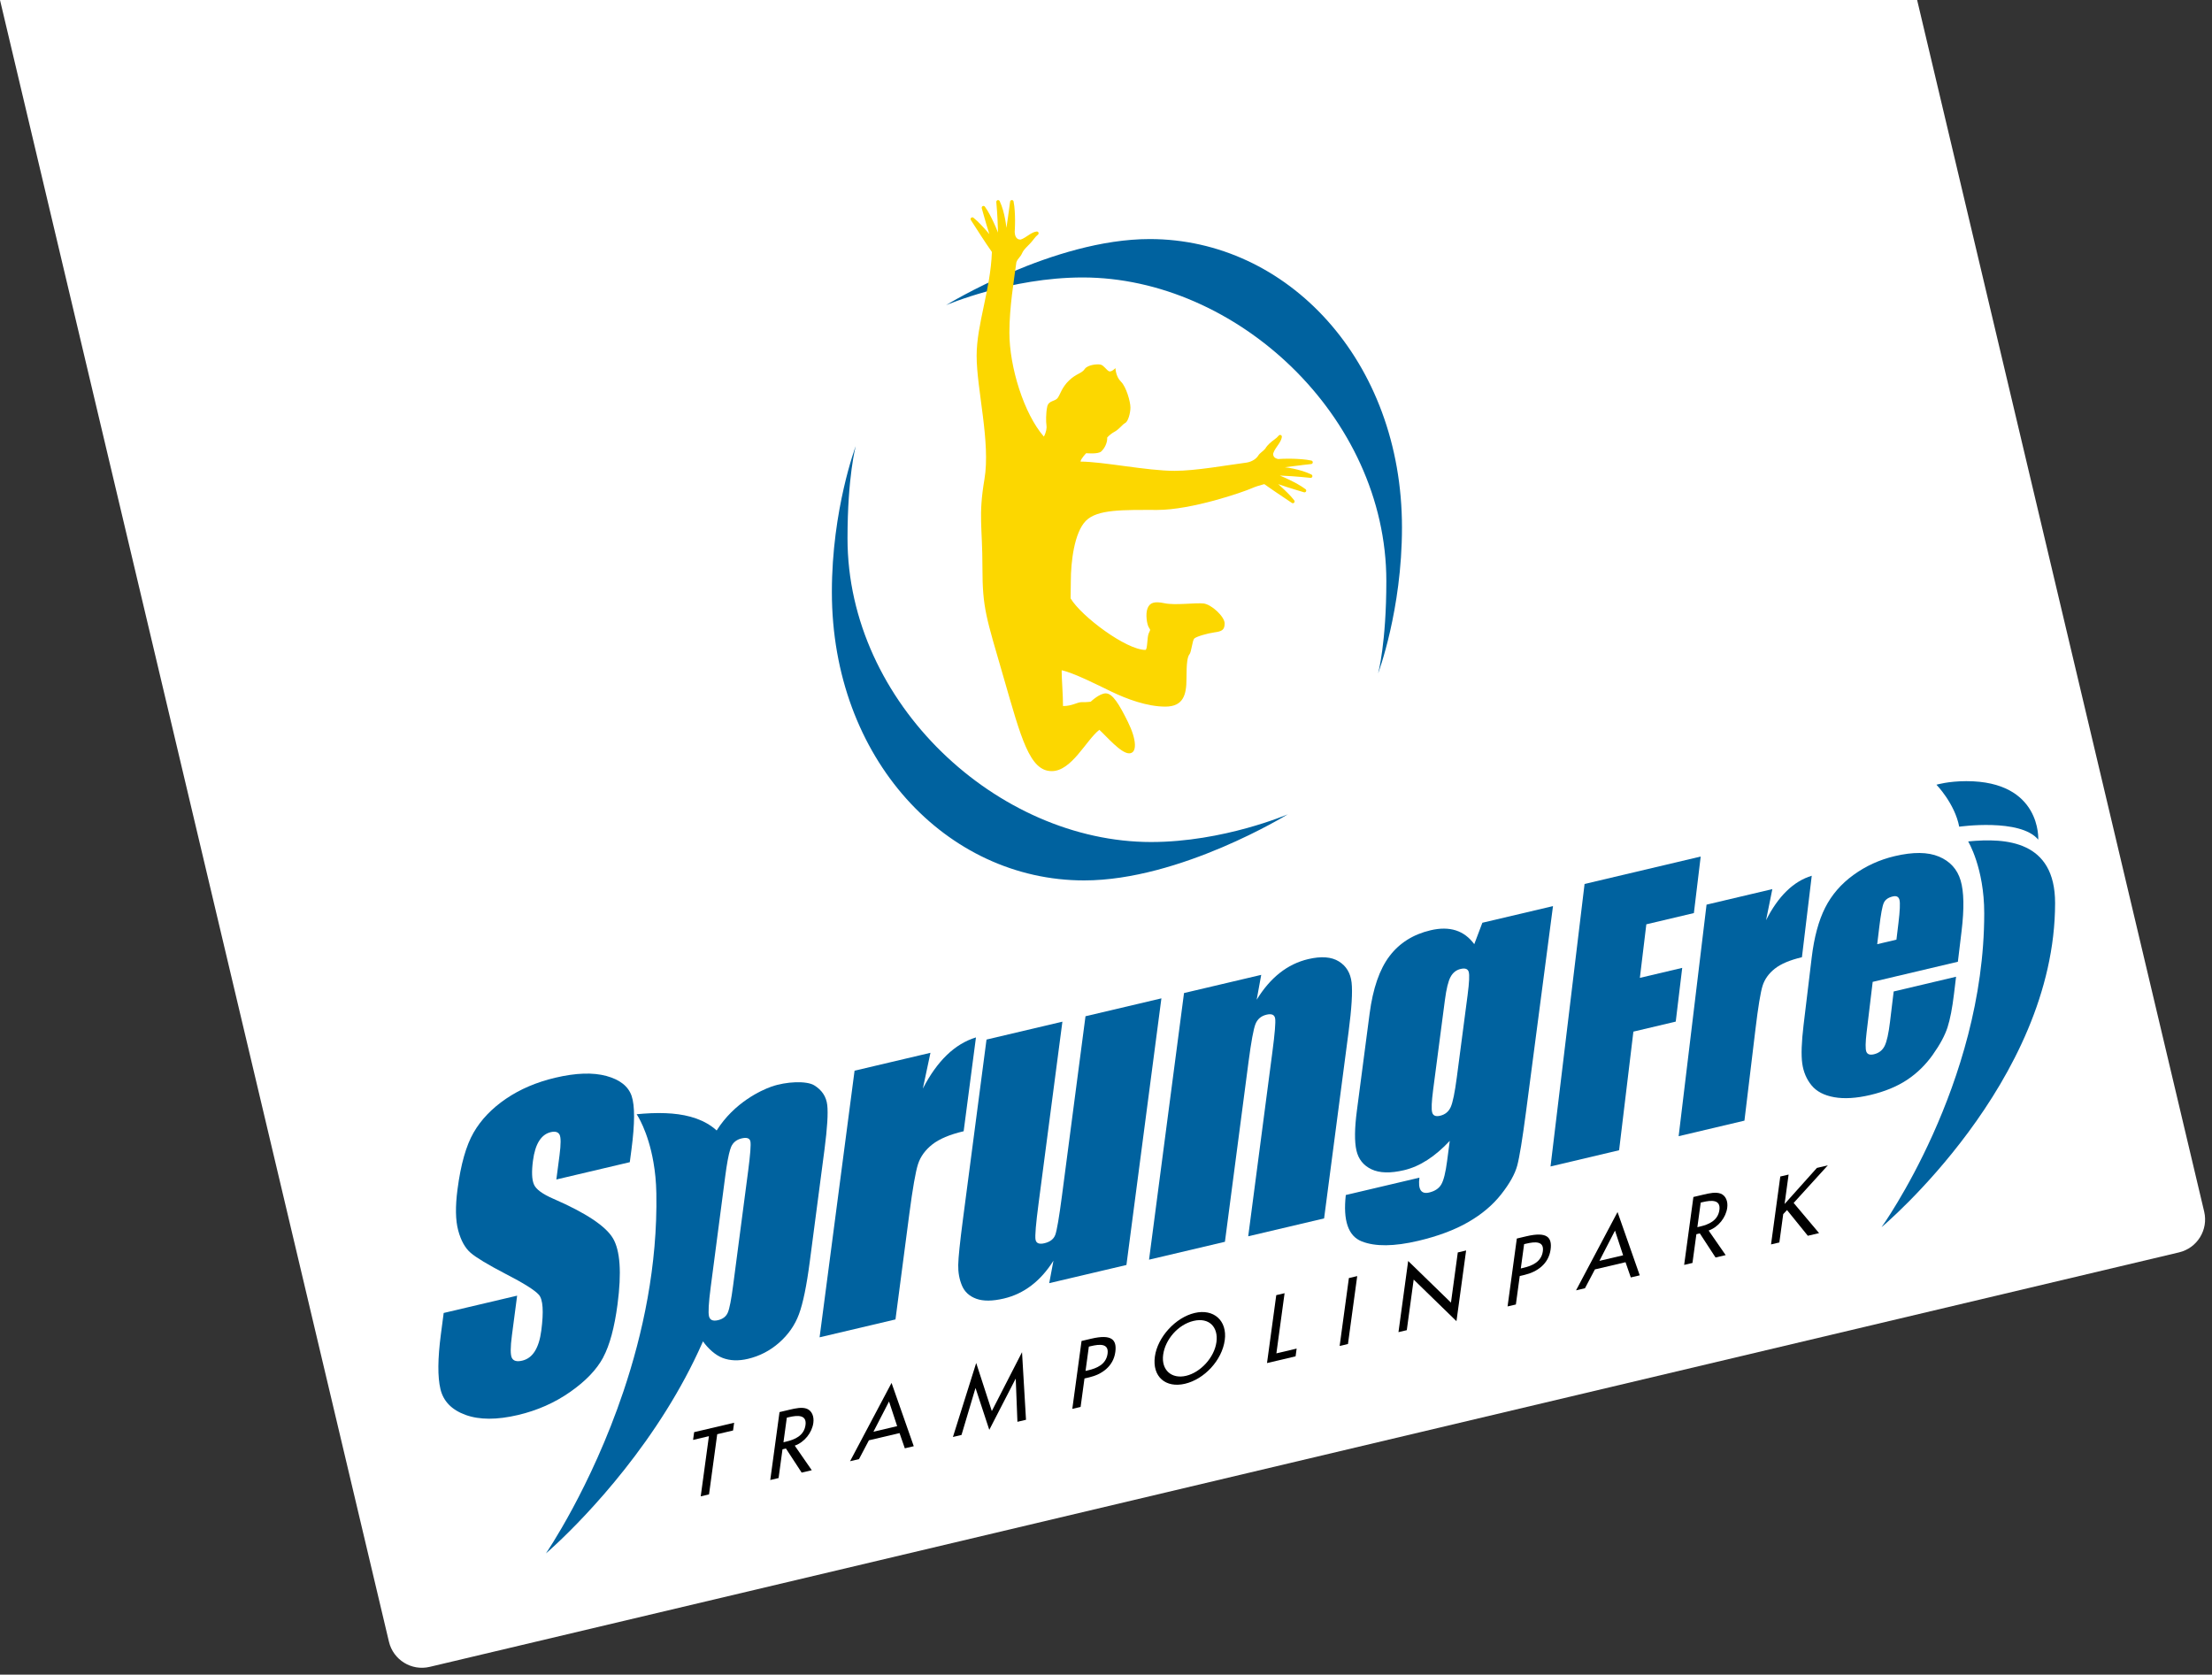
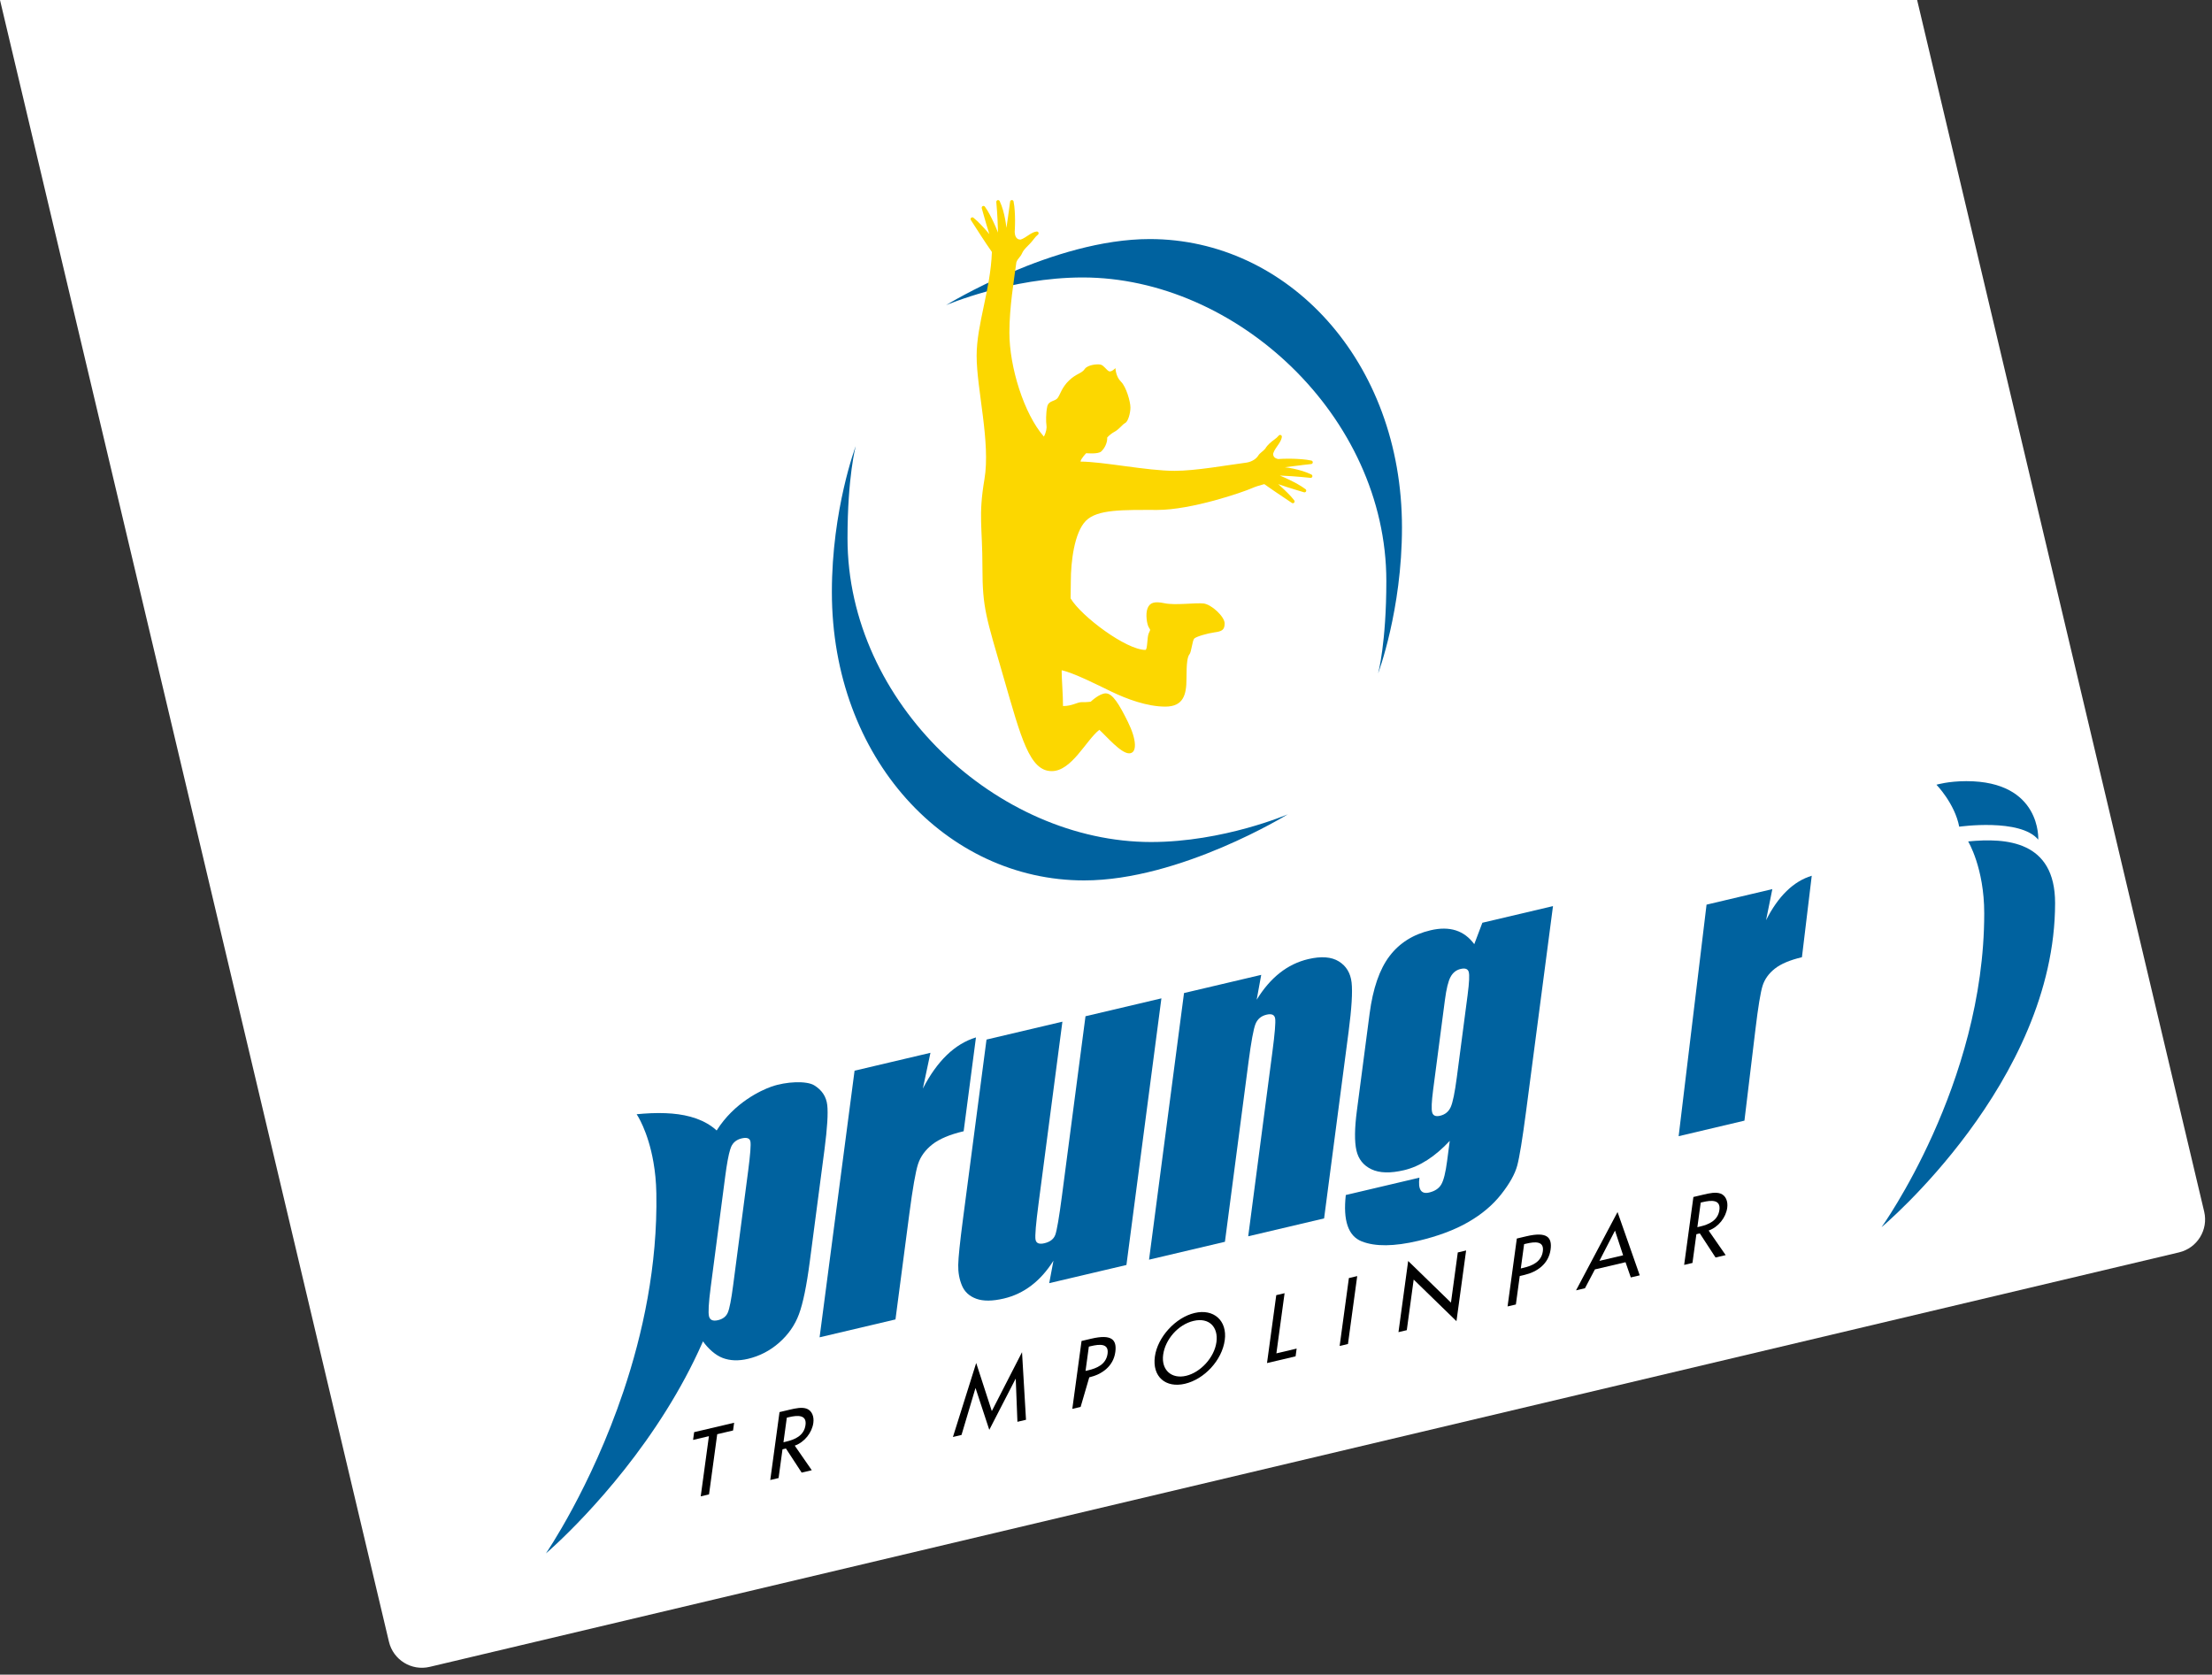
<svg xmlns="http://www.w3.org/2000/svg" viewBox="0 0 1188.41 899.68" data-name="Layer 2" id="Layer_2">
  <rect x="0" y="0" width="1188.41" height="899.68" fill="#333333" stroke="none" />
  <defs>
    <style>
      .cls-1 {
        fill: #fff;
      }

      .cls-2 {
        fill: #fcd700;
      }

      .cls-3 {
        fill: #00629f;
      }
    </style>
  </defs>
  <path d="M1029.99,0H0l208.96,881.98c2.32,9.78,12.12,15.83,21.9,13.51l939.84-222.67c9.78-2.32,15.83-12.12,13.51-21.9L1029.99,0Z" class="cls-1" />
  <g>
    <path d="M380.94,802.83l-4.47,1.05,4.4-32.32-8.51,2,.57-4.16,21.48-5.06-.57,4.16-8.51,2-4.4,32.32Z" />
    <path d="M436.12,789.85l-5.42,1.28-8.45-12.95-1.85.44-2.1,15.43-4.47,1.05,4.97-36.48,5.42-1.28c3.18-.75,6.6-1.51,9.23-.53,2.75,1.09,3.99,4.12,3.52,7.6-.71,5.23-4.73,10.39-9.99,12.23l9.15,13.21ZM420.91,774.83l1.43-.34c4.56-1.07,9.63-3.11,10.42-8.91.78-5.71-4.43-5.28-8.85-4.24l-1.19.28-1.8,13.21Z" />
-     <path d="M466.83,773.77l-5.33,10.11-4.8,1.13,22.29-42.06,11.93,34-4.8,1.13-2.84-8.18-16.45,3.87ZM477.64,752.91l-8.38,16.26,12.74-3-4.36-13.26Z" />
    <path d="M524.15,745.8l-.1.02-7.47,25.08-4.61,1.09,12.5-39.75,8.39,25.84,16.23-31.64,2.14,36.31-4.61,1.09-.9-23.11-.09.02-14.13,27.4-7.35-22.34Z" />
-     <path d="M580.57,755.85l-4.47,1.05,4.97-36.48,5.13-1.21c11.03-2.6,13.92.47,13.01,7.15-1.05,7.69-7.2,12-14,13.6l-2.57.6-2.08,15.29ZM583.2,736.5l1.43-.33c4.56-1.07,9.62-3.11,10.42-8.91.78-5.71-4.45-5.13-8.87-4.09l-1.19.28-1.78,13.06Z" />
+     <path d="M580.57,755.85l-4.47,1.05,4.97-36.48,5.13-1.21c11.03-2.6,13.92.47,13.01,7.15-1.05,7.69-7.2,12-14,13.6ZM583.2,736.5l1.43-.33c4.56-1.07,9.62-3.11,10.42-8.91.78-5.71-4.45-5.13-8.87-4.09l-1.19.28-1.78,13.06Z" />
    <path d="M658.01,719.97c-1.48,10.84-11,20.99-21.37,23.43-10.36,2.44-17.66-3.76-16.18-14.6,1.42-10.45,11.1-21.02,21.37-23.43,10.27-2.42,17.61,4.15,16.18,14.6ZM653.54,721.02c1.09-8.03-3.88-13.37-12.3-11.39s-15.22,10.09-16.32,18.12c-1.13,8.32,4.55,13.21,12.3,11.39,7.75-1.82,15.18-9.8,16.32-18.12Z" />
    <path d="M685.75,727.07l10.88-2.56-.57,4.16-15.35,3.61,4.97-36.48,4.47-1.05-4.4,32.32Z" />
    <path d="M724.2,722.04l-4.47,1.05,4.97-36.48,4.47-1.05-4.97,36.48Z" />
    <path d="M756.55,677.44l22.99,22.36,3.67-26.95,4.47-1.05-5.18,37.98-22.99-22.36-3.7,27.19-4.47,1.05,5.21-38.22Z" />
    <path d="M814.42,700.81l-4.47,1.05,4.97-36.48,5.13-1.21c11.03-2.6,13.92.47,13.01,7.15-1.05,7.69-7.2,12-14,13.6l-2.57.6-2.08,15.29ZM817.05,681.46l1.43-.34c4.56-1.07,9.62-3.11,10.42-8.91.78-5.71-4.45-5.13-8.87-4.09l-1.19.28-1.78,13.06Z" />
    <path d="M856.87,681.97l-5.33,10.11-4.8,1.13,22.29-42.06,11.93,34-4.8,1.13-2.84-8.18-16.45,3.87ZM867.67,661.12l-8.38,16.26,12.74-3-4.36-13.26Z" />
    <path d="M927.11,674.29l-5.42,1.28-8.45-12.95-1.85.44-2.1,15.43-4.47,1.05,4.97-36.48,5.42-1.28c3.19-.75,6.6-1.51,9.23-.53,2.75,1.09,3.99,4.12,3.52,7.6-.71,5.23-4.73,10.39-9.99,12.23l9.15,13.21ZM911.91,659.28l1.43-.34c4.56-1.07,9.62-3.11,10.42-8.91.78-5.71-4.43-5.28-8.85-4.24l-1.19.28-1.8,13.21Z" />
-     <path d="M976.15,627.44l5.85-1.38-18.35,20.19,13.66,16.22-6.04,1.42-11.18-13.81-2.04,2.17-2.08,15.24-4.47,1.05,4.97-36.48,4.47-1.05-2.16,15.82,17.37-19.4Z" />
  </g>
-   <path d="M324.07,729.21c3.5-6.54,6.06-16.04,7.7-28.49,2.25-17.13,1.42-28.96-2.48-35.5-3.9-6.54-14.52-13.59-31.86-21.14-6.05-2.61-9.58-5.23-10.61-7.85-1.09-2.6-1.25-6.82-.48-12.66.6-4.54,1.69-8.08,3.3-10.62,1.61-2.54,3.68-4.11,6.24-4.72,2.35-.56,3.93-.12,4.72,1.29.79,1.42.79,5.15,0,11.19l-1.7,12.95,39.46-9.3.91-6.91c1.82-13.89,1.85-23.43.09-28.63-1.76-5.2-6.28-8.79-13.55-10.77-7.27-1.98-16.42-1.67-27.46.93-10.09,2.38-18.93,6.15-26.52,11.32-7.59,5.17-13.39,11.23-17.39,18.17-4.01,6.94-6.89,17.1-8.64,30.49-1.22,9.28-1.09,16.65.38,22.09,1.47,5.44,3.7,9.45,6.69,12.02,2.99,2.57,9.27,6.36,18.85,11.35,9.59,4.92,15.52,8.65,17.8,11.18,2.21,2.55,2.64,8.97,1.29,19.26-.61,4.68-1.77,8.37-3.46,11.07-1.69,2.7-3.95,4.38-6.77,5.05-2.83.67-4.67.2-5.54-1.41-.87-1.61-.87-5.69,0-12.24l2.79-21.26-39.46,9.3-1.5,11.44c-1.72,13.1-1.8,22.91-.24,29.45,1.55,6.54,6.05,11.16,13.49,13.87,7.43,2.71,16.84,2.73,28.21.05,10.36-2.44,19.7-6.58,28.03-12.41,8.33-5.83,14.24-12.02,17.74-18.56Z" class="cls-3" />
  <path d="M444.44,593.62c-.53-4.48-2.85-8-6.98-10.54-4.13-2.55-15.12-2.08-23.03.7-5.45,1.92-19.95,8.53-29.4,23.55-.74-.69-1.52-1.32-2.33-1.91-6.95-5.11-15.93-7.02-25.06-7.38-5.25-.22-10.57.08-15.59.56,0,0,6.11,8.85,9.04,25.91.85,4.86,1.43,10.38,1.54,16.56.7,38.88-7.32,75.59-17.66,106.37-17.5,52.03-41.68,87.12-41.68,87.12,0,0,35.51-30.14,64.75-76.97,6.99-11.18,13.61-23.31,19.31-36.21.12-.25.23-.5.34-.75,2.88,4.01,6.7,7.44,10.58,8.91,3.97,1.51,8.48,1.67,13.53.49,6.32-1.49,11.94-4.41,16.84-8.73,4.9-4.33,8.45-9.41,10.61-15.27,2.17-5.84,4.12-15.28,5.82-28.3l7.92-60.35c1.48-11.37,1.97-19.29,1.46-23.77ZM401.95,629.06l-8.06,61.42c-1,7.63-1.94,12.51-2.85,14.64-.9,2.13-2.66,3.5-5.28,4.12-1.43.33-2.55.3-3.36-.09-.72-.35-1.21-.99-1.46-1.91-.53-1.97-.23-7.27.91-15.91l7.78-59.37c.89-6.81,1.79-11.61,2.66-14.4.18-.6.37-1.11.55-1.52,1.06-2.34,2.93-3.82,5.63-4.46,2.75-.65,4.31-.11,4.68,1.62.36,1.73-.05,7.02-1.2,15.87Z" class="cls-3" />
  <path d="M524.35,557.33c-11.34,3.44-20.86,12.6-28.54,27.49l4.08-19.22-40.77,9.61-18.79,143.24,40.77-9.61,7.42-56.56c1.82-13.89,3.39-22.85,4.7-26.89,1.31-4.04,3.86-7.55,7.64-10.54,3.78-2.98,9.41-5.36,16.87-7.11l6.61-50.41Z" class="cls-3" />
  <path d="M583.19,545.97l-12.64,96.39c-1.54,11.73-2.74,18.74-3.59,21.03-.85,2.29-2.8,3.8-5.82,4.51-2.83.67-4.42.03-4.79-1.91-.37-1.93.18-8.48,1.65-19.64l12.78-97.47-40.77,9.61-12.67,96.61c-1.61,12.3-2.46,20.47-2.53,24.5-.07,4.03.6,7.72,2.02,11.08,1.42,3.36,3.99,5.72,7.73,7.07,3.74,1.35,8.66,1.3,14.79-.14,5.38-1.27,10.3-3.6,14.75-6.99,4.45-3.39,8.41-7.83,11.87-13.33l-2.27,12.07,41.48-9.77,18.79-143.24-40.77,9.61Z" class="cls-3" />
  <path d="M726.15,527.82c-.58-5.06-2.85-8.83-6.83-11.31-3.98-2.48-9.47-2.89-16.46-1.25-5.59,1.32-10.69,3.79-15.3,7.43-4.62,3.64-8.75,8.44-12.4,14.4l2.44-13.36-41.48,9.77-18.79,143.24,40.77-9.61,12.7-96.82c1.42-10.79,2.66-17.52,3.72-20.18,1.07-2.66,3.05-4.33,5.94-5.01,2.76-.65,4.3.03,4.62,2.05.32,2.02-.16,7.95-1.46,17.81l-13.01,99.2,40.77-9.61,13.17-100.38c1.64-12.52,2.17-21.31,1.6-26.37Z" class="cls-3" />
  <path d="M796.41,495.73l-4.35,11.51c-2.71-3.69-6.02-6.16-9.93-7.41-3.91-1.24-8.43-1.26-13.54-.06-9.35,2.2-16.71,6.83-22.06,13.88-5.36,7.05-8.93,17.38-10.71,30.98l-6.82,52.03c-1.25,9.5-1.33,16.62-.26,21.35,1.07,4.73,3.78,8.13,8.1,10.17,4.33,2.05,10.16,2.21,17.49.48,4.24-1,8.41-2.82,12.5-5.46,4.1-2.64,8.11-6.07,12.06-10.29l-1.42,10.81c-.81,6.2-1.85,10.38-3.12,12.57-1.26,2.18-3.45,3.64-6.54,4.37-4.31,1.01-6.04-1.64-5.21-7.98l-39.56,9.32c-1.54,13.75,1.31,22.06,8.57,24.92,7.25,2.86,17.37,2.76,30.36-.3,10.56-2.49,19.49-5.83,26.79-10.03,7.3-4.2,13.22-9.18,17.76-14.96,4.54-5.77,7.41-10.92,8.62-15.42,1.21-4.5,2.79-14.2,4.75-29.1l14.47-110.32-37.95,8.94ZM788.5,534.42l-5.82,44.36c-1.07,8.13-2.15,13.44-3.26,15.94-1.11,2.49-3.01,4.06-5.7,4.69-2.36.56-3.78-.03-4.27-1.77-.49-1.73-.32-5.8.52-12.21l6.31-48.14c.79-6.04,1.81-10.21,3.06-12.49,1.24-2.28,3.04-3.7,5.4-4.25,2.42-.57,3.87-.04,4.34,1.59.47,1.63.28,5.72-.58,12.27Z" class="cls-3" />
-   <polygon points="881.03 525.34 884.5 496.57 910.05 490.53 913.71 460.16 851.32 474.9 833.03 626.66 869.87 617.95 877.55 554.22 900.3 548.84 903.78 519.97 881.03 525.34" class="cls-3" />
  <path d="M973.39,470.47c-9.83,2.99-18.01,10.95-24.56,23.88l3.37-16.69-35.35,8.35-14.99,124.39,35.35-8.35,5.92-49.12c1.45-12.06,2.73-19.85,3.83-23.35s3.28-6.56,6.54-9.15c3.26-2.59,8.13-4.65,14.6-6.18l5.27-43.77Z" class="cls-3" />
-   <path d="M1038.37,566.68c3.89-5.47,6.53-10.38,7.94-14.72,1.4-4.34,2.57-10.35,3.49-18.04l1.11-9.19-33.52,7.92-1.98,16.4c-.75,6.19-1.7,10.47-2.86,12.83-1.17,2.37-3.09,3.87-5.77,4.51-2.16.51-3.52.04-4.08-1.4-.56-1.44-.5-4.98.17-10.6l3.24-26.9,45.77-10.81,1.99-16.5c1.45-12.06,1.28-21.11-.51-27.15-1.79-6.04-5.67-10.32-11.63-12.83-5.96-2.51-13.9-2.59-23.82-.25-8.11,1.92-15.49,5.28-22.13,10.1-6.65,4.82-11.72,10.69-15.22,17.62-3.5,6.93-5.9,15.83-7.21,26.7l-4.37,36.28c-1.11,9.25-1.35,16.15-.71,20.7.64,4.55,2.31,8.47,5,11.75,2.69,3.28,6.76,5.4,12.2,6.36,5.44.96,11.89.56,19.36-1.2,7.7-1.82,14.24-4.5,19.63-8.05,5.39-3.55,10.02-8.06,13.92-13.53ZM1009.64,498.15c.84-7,1.65-11.36,2.43-13.09.77-1.73,2.39-2.89,4.84-3.46,1.98-.47,3.18.16,3.6,1.88.41,1.72.24,5.8-.54,12.24l-1.1,9.09-10.33,2.44,1.1-9.09Z" class="cls-3" />
  <path d="M1095.06,451.08s1.8-31.42-38.62-31.42c-9.72,0-16.07,1.92-16.07,1.92,0,0,9.84,10.08,12.23,22.55,0,0,32.86-4.68,42.46,6.96Z" class="cls-3" />
  <path d="M1057.4,452.04s8.64,14.15,8.64,38.62c0,91.88-55.17,168.62-55.17,168.62,0,0,93.24-77.94,93.24-174.14,0-33.42-26.15-35.1-46.7-33.1Z" class="cls-3" />
  <path d="M740.43,361.68s12.79-33.9,12.79-78.28c0-89.6-61.53-154.97-135.53-154.97-51.7,0-109.39,35.5-109.39,35.5,0,0,34.54-14.87,73.4-14.87,82.36,0,163.12,74.44,163.12,163.12,0,33.34-4.4,49.5-4.4,49.5Z" class="cls-3" />
  <path d="M459.72,239.74s-12.79,33.9-12.79,78.28c0,89.6,61.53,154.97,135.53,154.97,51.7,0,109.39-35.5,109.39-35.5,0,0-34.54,14.87-73.4,14.87-82.36,0-163.12-74.44-163.12-163.12,0-33.34,4.4-49.5,4.4-49.5Z" class="cls-3" />
  <path d="M699.51,249.85c1.64-.2,3.29-.4,4.88-.54h.05c.4-.04.74-.33.84-.74.12-.51-.2-1.02-.71-1.13-1.73-.39-3.41-.56-5.1-.72-1.69-.13-3.37-.23-5.06-.27-1.69-.02-3.38-.05-5.08.02-.87.03-1.74.07-2.61.14-2-.38-2.86-1.54-2.66-3.03.01-.05.02-.09.04-.14.26-.78.67-1.59,1.22-2.44.54-.85,1.2-1.72,1.85-2.72.63-1,1.34-2.15,1.52-3.57.04-.32-.08-.65-.36-.86-.41-.32-1.01-.25-1.33.16l-.1.13c-.55.7-1.3,1.29-2.15,1.93-.85.64-1.77,1.32-2.68,2.16-.83.78-1.66,1.71-2.32,2.82-1.25,1.53-2.83,2.21-3.76,3.73-.99,1.61-3.21,3.24-6.21,3.74h0c-10.4,1.34-27.17,4.43-38.77,4.43-14.81,0-38.44-4.96-50.5-4.96.15-1.55,3.06-4.52,3.06-4.52,0,0,6.33.63,8.04-.9s3.39-4.56,3.24-7.5c0,0,1.41-1.74,3.96-3.12s4.2-3.96,5.7-4.68c1.5-.72,2.82-5.22,2.82-8.34s-2.25-11.15-5.1-13.91-2.94-7.26-2.94-7.26c0,0-2.25,2.34-3.54,1.68-1.29-.66-2.7-3.09-4.38-3.54-1.68-.45-7.08.03-8.64,2.4-1.56,2.37-4.47,2.34-8.4,6.12-3.93,3.78-4.68,7.5-6.12,9.42-1.44,1.92-4.83,1.23-5.58,4.62-.75,3.39-.69,8.46-.42,9.9s-.12,3.88-1.38,6.2c-10.71-12.23-18.53-37.42-18.53-55.89,0-13.56,2.44-27.88,3.74-37.71.81-2.32,2.02-2.45,3.23-5.21.76-1.73,2.91-3.6,4.06-4.83.86-.89,1.56-1.8,2.21-2.63.65-.84,1.26-1.57,1.97-2.11l.13-.1c.26-.19.41-.51.37-.86-.05-.52-.52-.9-1.04-.84-1.41.15-2.59.84-3.6,1.45-1.01.63-1.9,1.27-2.76,1.79-.78.48-1.52.84-2.24,1.09-2.71.14-3.17-2.67-3.22-4.1.03-.37.05-.74.07-1.12.11-1.69.1-3.39.12-5.07,0-1.69-.07-3.38-.17-5.07-.13-1.7-.26-3.38-.62-5.12-.08-.39-.4-.7-.82-.75-.52-.06-.99.32-1.05.84v.05c-.18,1.59-.41,3.24-.65,4.87l-.7,4.91-.63,4.28c-.16-1.54-.38-3.07-.66-4.59-.65-3.34-1.48-6.65-2.96-9.8-.17-.35-.54-.58-.95-.54-.52.05-.91.51-.86,1.03v.03c.3,3.25.51,6.52.68,9.76.12,2.23.17,4.44.22,6.65-.11-.27-.2-.54-.31-.81-.59-1.52-1.25-3.01-1.93-4.49-.68-1.48-1.4-2.95-2.18-4.39-.79-1.44-1.59-2.87-2.61-4.26-.23-.31-.63-.46-1.02-.35-.51.14-.8.67-.66,1.17v.04s1.3,4.61,1.3,4.61c.43,1.55.88,3.09,1.34,4.63.47,1.54.92,3.08,1.42,4.6,0,.01,0,.02,0,.03-.37-.43-.74-.87-1.11-1.3-1.14-1.31-2.31-2.6-3.53-3.86-1.23-1.25-2.45-2.49-3.9-3.63-.31-.25-.76-.28-1.11-.04-.43.29-.55.88-.26,1.31l.03.04c.92,1.37,1.84,2.84,2.76,4.28l2.79,4.33c.96,1.42,1.87,2.88,2.84,4.3.94,1.41,1.89,2.81,2.87,4.18-.72,20.36-8.2,38.79-8.2,55.81,0,17.87,7.56,46.42,4.2,66.27-3.36,19.85-1.08,25.37-1.08,47.44s2.04,26.75,11.39,59.13c9.36,32.38,13.91,50.26,25.83,50.26,10.75,0,18.47-16.63,25.59-22.19,3.84,3.48,11.55,12.63,15.99,12.63s4.08-7.32-.64-16.87c-4.72-9.56-8.24-15.35-11.91-15.35-3.4,0-8.08,4.48-8.08,4.48,0,0-1.96.32-4.64.24-2.68-.08-5.04,2.1-10.24,2.1,0-5.97-.72-14.69-.72-18.41,0-.28,0-.56.02-.83,6.58,1.48,18.57,7.55,26.61,11.44,8.43,4.08,19.37,8.1,29.03,8.1s11.39-6.27,11.39-14.93.54-11.87,1.62-13.19c1.08-1.32,1.5-7.41,2.58-8.46,1.08-1.05,6.9-2.76,10.79-3.3,3.9-.54,5.52-1.18,5.52-4.82s-7.08-10.24-11.35-10.71c-4.28-.48-15.27,1.08-20.91-.12s-7.96-.28-9.16,2.72c-1.2,3-.36,8.68.72,10.31s.68,1.16-.16,3.32-.56,8.72-1.72,8.72c-10.33,0-34.52-18.11-40.18-27.69.08-2.83.12-5.9.12-9.25,0-10.43,1.86-26.09,8.04-32.38,6.18-6.3,19.85-5.88,38.38-5.88s46.18-9.6,50.74-11.63c2.03-.91,4.58-1.67,6.79-2.24.67.48,1.35.95,2.02,1.43,1.39,1,2.83,1.94,4.24,2.92l4.27,2.87c1.43.94,2.87,1.9,4.22,2.84l.04.03c.33.23.78.23,1.11-.02.42-.31.5-.91.19-1.33-1.11-1.47-2.32-2.72-3.55-3.97-1.23-1.24-2.49-2.44-3.78-3.6-.43-.38-.85-.76-1.28-1.14h.03c1.51.54,3.04,1.03,4.57,1.52,1.53.49,3.06.97,4.6,1.44l4.58,1.38h.04c.37.12.78,0,1.03-.32.32-.42.24-1.01-.18-1.33-1.36-1.05-2.78-1.87-4.2-2.7-1.43-.81-2.88-1.56-4.35-2.27-1.47-.71-2.95-1.4-4.45-2.02-.27-.11-.54-.22-.8-.33,2.21.1,4.42.2,6.65.36,3.24.23,6.51.51,9.75.88h.03c.39.05.78-.15.96-.52.23-.47.04-1.04-.43-1.27-3.12-1.54-6.41-2.44-9.74-3.16-1.51-.31-3.04-.56-4.57-.76l4.3-.54,4.92-.6Z" class="cls-2" />
</svg>